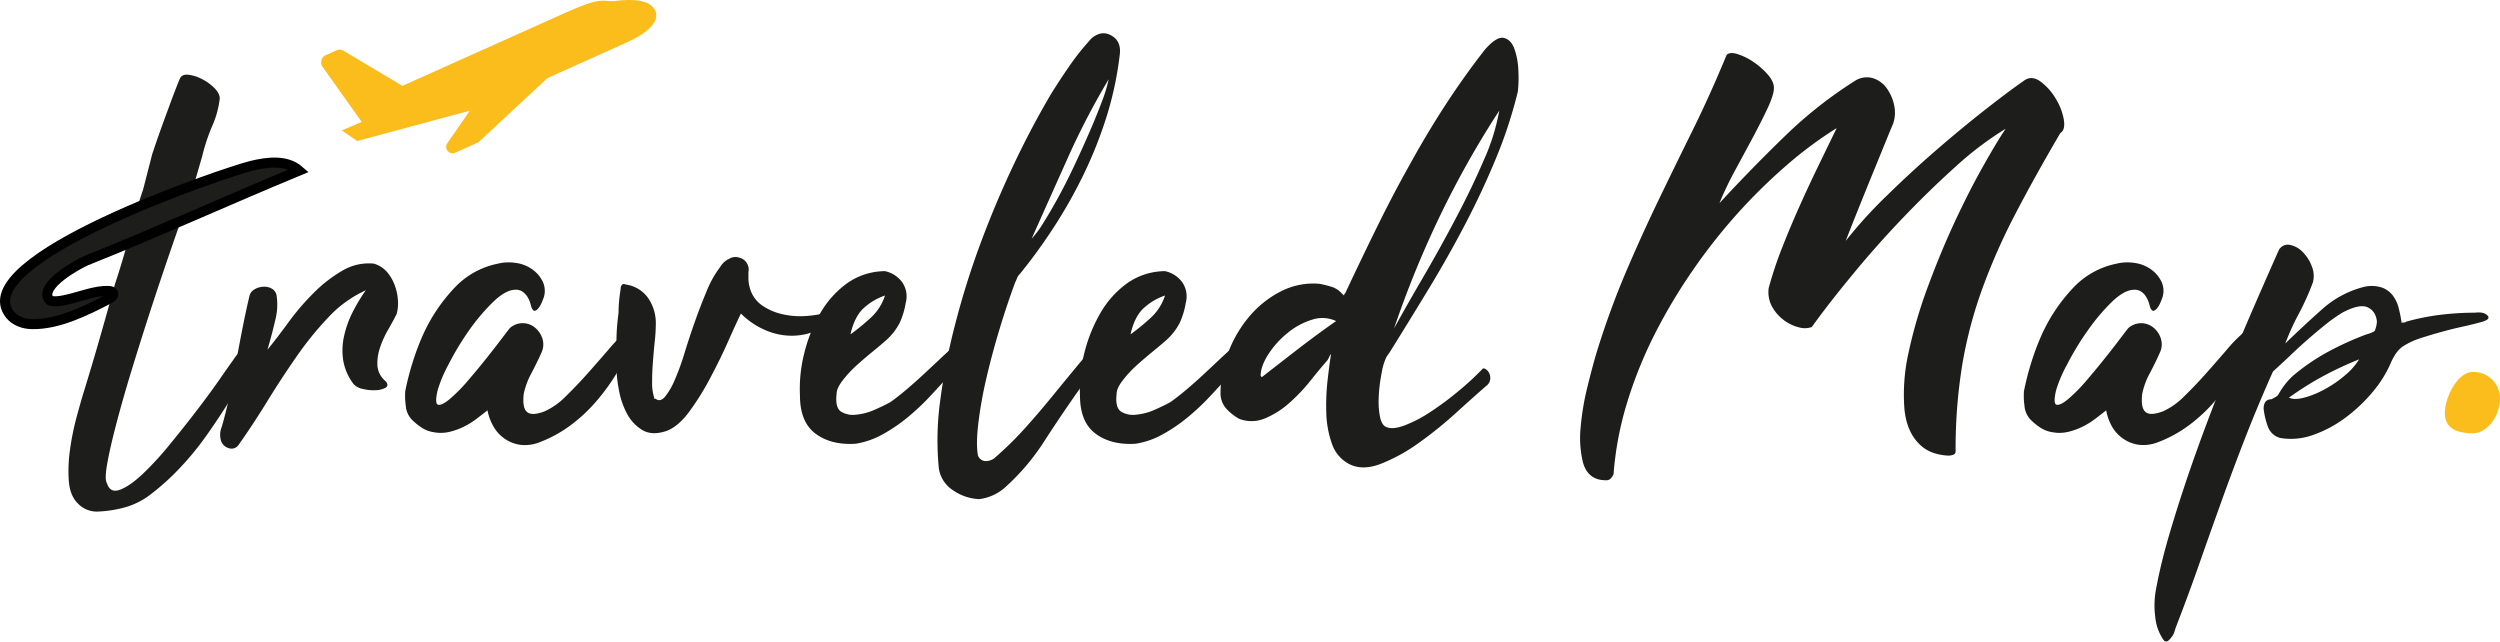
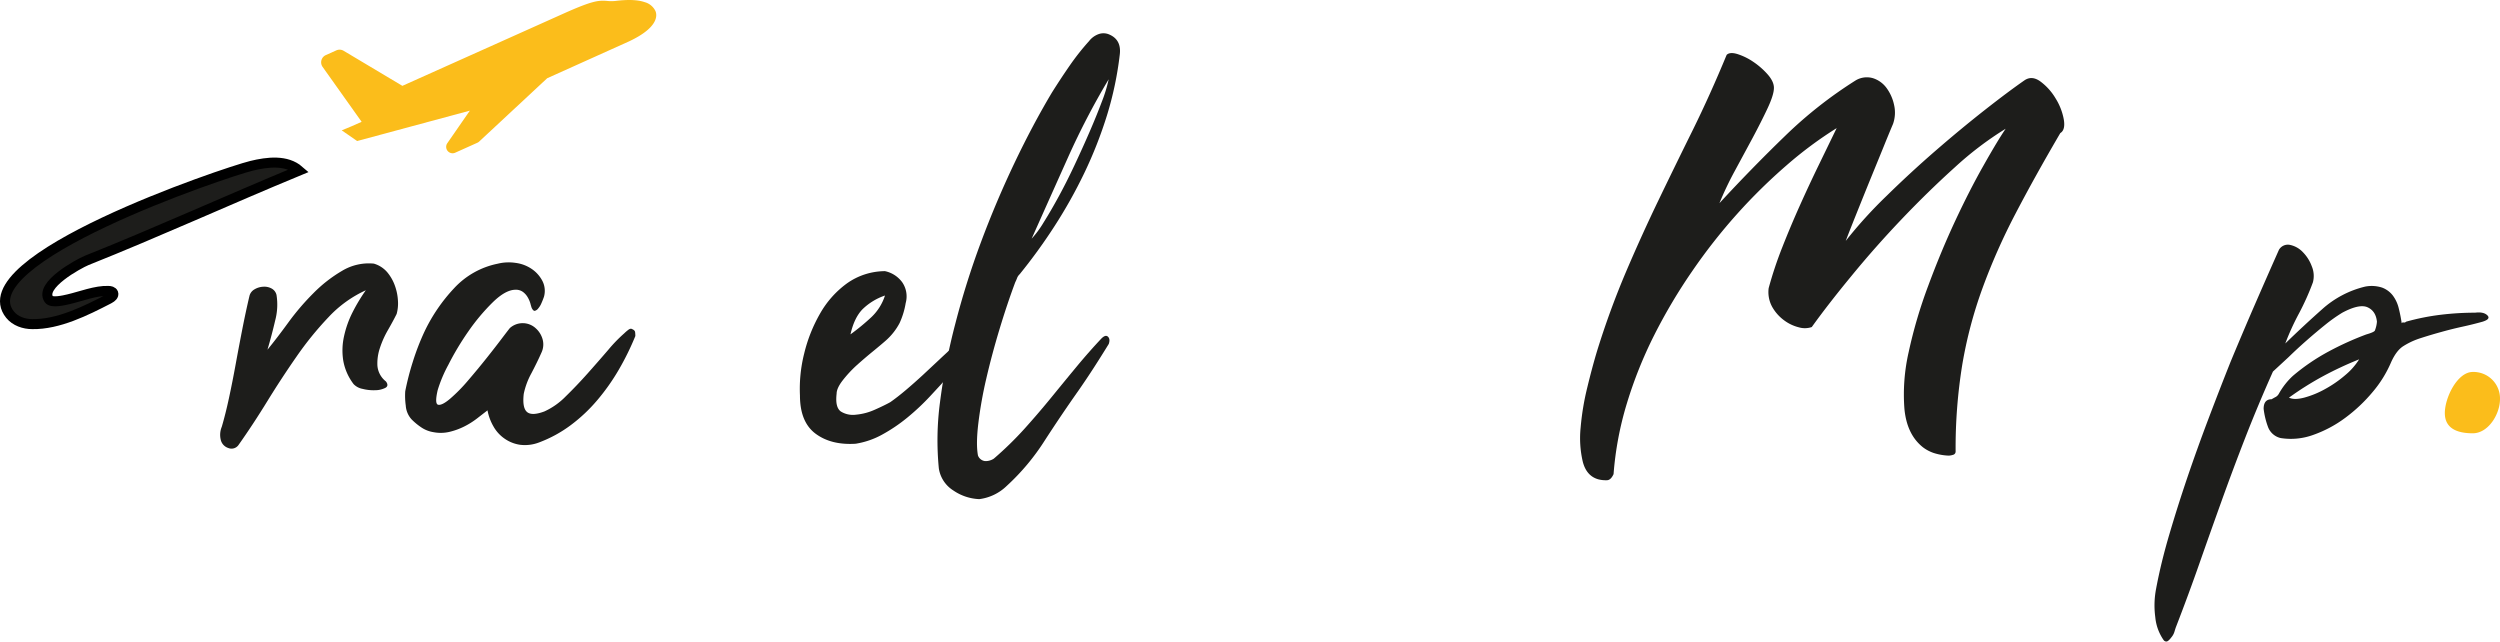
<svg xmlns="http://www.w3.org/2000/svg" viewBox="0 0 998.24 256.15">
  <defs>
    <style>.cls-1,.cls-3{fill:#1d1d1b;}.cls-2{fill:#fbbd1b;}.cls-3{stroke:#000;stroke-miterlimit:10;stroke-width:4px;}</style>
  </defs>
  <title>2Fichier 2</title>
  <g id="Calque_2" data-name="Calque 2">
    <g id="Calque_1-2" data-name="Calque 1">
-       <path class="cls-1" d="M60.77,61.57q1.27-3.81,2.76-8.06c1-2.83,2-5.58,3-8.27S68.44,40,69.36,37.6s1.73-4.46,2.44-6.16c.57-1.27,1.73-1.8,3.5-1.59a16.44,16.44,0,0,1,5.52,1.81,18.92,18.92,0,0,1,5,3.71c1.41,1.49,2,2.86,1.91,4.14a37.68,37.68,0,0,1-3,10.82,75.39,75.39,0,0,0-4,12.09L76.79,76c.07.15-.11.57-.53,1.28a.61.61,0,0,1-.21.42.59.59,0,0,0-.21.43q-3.41,9.33-7.43,21t-8.06,24q-4,12.31-7.64,24.19t-6.16,21.53Q44,178.49,42.84,185c-.78,4.31-.81,7-.11,8q1.27,4,5.2,2.54t9.13-6.36A126.87,126.87,0,0,0,68,177.22q5.73-7,10.93-13.8t9-12.3q3.82-5.52,5.09-7.22a21.31,21.31,0,0,1,2.44-3.18,32.87,32.87,0,0,1,3.5-3.18c.57-.43,1.24-.88,2-1.38a3.13,3.13,0,0,1,2-.64q.86.1.75,1.38a14.66,14.66,0,0,1-1.59,4.25c-.85,1.69-2.2,4.28-4,7.74s-4.1,7.36-6.79,11.67-5.65,8.77-8.91,13.37a116.71,116.71,0,0,1-10.5,12.83,96.59,96.59,0,0,1-11.46,10.4,29.85,29.85,0,0,1-11.77,5.73,46.77,46.77,0,0,1-9.77,1.38A10.43,10.43,0,0,1,31.06,201q-3.18-3.18-3.6-9.12A59.41,59.41,0,0,1,28,179.23a106.6,106.6,0,0,1,2.65-12.94q1.7-6.25,2.76-9.66,3.39-11,6.47-21.74t6.05-21.54q3.18-9.55,5.83-19.63t5.41-18.14Z" />
      <path class="cls-1" d="M146.07,115.9a47.11,47.11,0,0,0-14.86,10.71,131,131,0,0,0-12.83,15.81q-6.06,8.7-11.78,18t-11.46,17.4a3.4,3.4,0,0,1-4,1.06,4.5,4.5,0,0,1-3-3.29,8.42,8.42,0,0,1,.42-5.19q1.5-5.1,2.87-11.46t2.65-13.37q1.28-7,2.65-14t2.87-13.37a4.16,4.16,0,0,1,2-2.65,7.46,7.46,0,0,1,3.5-1.06,6,6,0,0,1,3.4.74,3.9,3.9,0,0,1,1.91,2.54,24.53,24.53,0,0,1-.53,10.19q-1.38,5.94-3.08,11.67,3.82-4.66,8.38-10.93a98.74,98.74,0,0,1,10-11.67,55.27,55.27,0,0,1,11.45-8.91,20.69,20.69,0,0,1,12.63-2.86,11.08,11.08,0,0,1,5.41,3.5,17.62,17.62,0,0,1,3.08,5.51,21.06,21.06,0,0,1,1.16,6,15.71,15.71,0,0,1-.53,5.09c-1,2-2.16,4.14-3.5,6.47a37.21,37.21,0,0,0-3.18,7.11,19.2,19.2,0,0,0-1,7.11,8.9,8.9,0,0,0,3.4,6.26c.85,1.13.77,2-.21,2.55a9,9,0,0,1-4,.95,17.71,17.71,0,0,1-5.1-.53,6.62,6.62,0,0,1-3.6-1.91,21.62,21.62,0,0,1-4.14-9.44,26,26,0,0,1,.32-9.65,39.93,39.93,0,0,1,3.39-9.55A70,70,0,0,1,146.07,115.9Z" />
      <path class="cls-1" d="M194.66,163.85l-4.25,3.29a31.19,31.19,0,0,1-5.09,3.18,27.13,27.13,0,0,1-5.84,2.12,15.28,15.28,0,0,1-6.47.11,11.91,11.91,0,0,1-4.66-1.81,24.61,24.61,0,0,1-4-3.28,9.05,9.05,0,0,1-2.33-5.52,28.16,28.16,0,0,1-.21-5.73,107.66,107.66,0,0,1,3-11.67,97,97,0,0,1,4.67-12.1,67.64,67.64,0,0,1,11.88-17.39,32.47,32.47,0,0,1,17.4-9.76,18.34,18.34,0,0,1,7.11-.32,14.78,14.78,0,0,1,6.47,2.44,13.09,13.09,0,0,1,4.24,4.77,8.66,8.66,0,0,1,.64,6.26q-.43,1.28-1,2.55a7.59,7.59,0,0,1-1.27,2.12,2.56,2.56,0,0,1-1.38,1c-.42.08-.85-.31-1.27-1.16-.15-.43-.32-1-.53-1.81a10.63,10.63,0,0,0-1-2.33,7.15,7.15,0,0,0-1.8-2.12,4.71,4.71,0,0,0-3.08-1q-4,0-9.12,5A81,81,0,0,0,187,132.34,111,111,0,0,0,179,145.71a53.52,53.52,0,0,0-4.24,10.08q-1.28,5.52.21,5.83c1,.21,2.55-.56,4.67-2.33a65.3,65.3,0,0,0,7.22-7.32q4-4.66,7.63-9.23t6.26-8.07q2.66-3.49,2.87-3.71a7.69,7.69,0,0,1,10.29.11,9.2,9.2,0,0,1,2.76,4.45,7.66,7.66,0,0,1-.53,5.41q-1.49,3.4-3.93,8.07a29.53,29.53,0,0,0-3.08,8.27c-.42,3.68,0,6.08,1.28,7.21s3.6,1.07,7-.21a28.29,28.29,0,0,0,8.49-6q4.46-4.35,8.8-9.23t8.17-9.34a58.74,58.74,0,0,1,6.37-6.58,17.54,17.54,0,0,1,1.59-1.38c.64-.49,1.17-.6,1.59-.32.71.29,1.09.68,1.17,1.17a11.5,11.5,0,0,1,.1,1.59,106.65,106.65,0,0,1-6.57,13.37,84.2,84.2,0,0,1-8.6,12.2,63.7,63.7,0,0,1-10.61,10,51.14,51.14,0,0,1-12.62,6.9,15.73,15.73,0,0,1-7.64.95,14.4,14.4,0,0,1-6.15-2.44,14.62,14.62,0,0,1-4.46-4.88A20.19,20.19,0,0,1,194.66,163.85Z" />
-       <path class="cls-1" d="M261.7,159.18q1.92,1.48,3.82-.74a28.3,28.3,0,0,0,3.93-6.79,97.58,97.58,0,0,0,3.92-10.82q1.92-6.26,4.14-12.52t4.67-12.1a42.08,42.08,0,0,1,5.41-9.65,8.1,8.1,0,0,1,3.5-3.18,4.88,4.88,0,0,1,4.35-.43,4.55,4.55,0,0,1,2.76,2.12,4.68,4.68,0,0,1,.64,3.61v2.65a12.93,12.93,0,0,0,.42,3.08,12.61,12.61,0,0,0,4.88,7.43,23,23,0,0,0,8.17,3.6,31.67,31.67,0,0,0,9.34.75,43.24,43.24,0,0,0,8.59-1.38,7.18,7.18,0,0,0,1.59-.22,4.82,4.82,0,0,1,1.7-.1,1.16,1.16,0,0,1,1,.53c.14.28-.14.78-.85,1.48a23.16,23.16,0,0,1-9,6.05A24.92,24.92,0,0,1,314.54,134a26.86,26.86,0,0,1-10-2.66,30.94,30.94,0,0,1-8.7-6.15c-1.28,2.69-3,6.4-5.1,11.14s-4.49,9.59-7.11,14.53a105.47,105.47,0,0,1-8.38,13.48q-4.45,6-9.12,7.74-5.73,1.92-9.55-.31a16.45,16.45,0,0,1-6.15-6.48,31,31,0,0,1-3.29-9.54,52.42,52.42,0,0,1-1-9.13V136.9c0-2.12.08-4.14.22-6.05s.35-3.92.63-6c0-1.56.08-3.11.22-4.67s.35-3.18.63-4.88a2.16,2.16,0,0,1,.53-1.59,1.1,1.1,0,0,1,1.38-.11,13,13,0,0,1,9.12,5.52,17.58,17.58,0,0,1,3,10,70.44,70.44,0,0,1-.43,7.21q-.42,4-.74,8.28t-.32,8a19.9,19.9,0,0,0,.85,6.26q0,.42.21.42Z" />
      <path class="cls-1" d="M319.42,157.91a57.62,57.62,0,0,1,1.69-16.76,60.54,60.54,0,0,1,6.37-16,38.12,38.12,0,0,1,10.71-12,26.41,26.41,0,0,1,15.18-4.88,11.43,11.43,0,0,1,6.89,4.45,9.94,9.94,0,0,1,1.38,8.28,31.22,31.22,0,0,1-2.44,8,24.42,24.42,0,0,1-5.41,6.9q-1.91,1.69-5.3,4.46T341.91,146a48.5,48.5,0,0,0-5.52,6c-1.56,2.05-2.33,3.79-2.33,5.2-.43,3.68.14,6,1.69,7.11a9.11,9.11,0,0,0,6.05,1.27,23.33,23.33,0,0,0,7.53-2c2.55-1.13,4.6-2.13,6.16-3,1.83-1.28,3.89-2.87,6.15-4.78s4.53-3.92,6.79-6l6.58-6.15q3.18-3,5.3-4.88,1.69-1.69,3.08-3.18a13.33,13.33,0,0,1,3.29-2.55,6.14,6.14,0,0,1,2.65-.21c.64.14.53,1.2-.32,3.18a37.09,37.09,0,0,1-4.13,6.79c-1.63,2.12-3.37,4.25-5.2,6.37q-3.82,4.24-8.17,8.91a93.16,93.16,0,0,1-9.13,8.59,64.8,64.8,0,0,1-10,6.79,32.42,32.42,0,0,1-10.71,3.72q-9.76.63-16-4T319.42,157.91ZM353.37,118a23.83,23.83,0,0,0-9,5.51q-3.3,3.41-4.78,10a86.68,86.68,0,0,0,8.38-6.9A20.56,20.56,0,0,0,353.37,118Z" />
      <path class="cls-1" d="M390.5,181.88a3.43,3.43,0,0,0,2.86,2.23,5.9,5.9,0,0,0,3.5-1A136.89,136.89,0,0,0,409,171.28q5.73-6.37,10.92-12.74t10.19-12.41q5-6,9.65-10.93c1.13-1.13,2-1.38,2.66-.74s.74,1.59.31,2.87q-3,4.88-5.94,9.44T430.6,156q-6.59,9.33-13.47,19.94A89.58,89.58,0,0,1,402,194a19.16,19.16,0,0,1-11,5.3,19.71,19.71,0,0,1-10.4-3.5,12.61,12.61,0,0,1-5.73-8.8,115.81,115.81,0,0,1,.43-26.1,247.94,247.94,0,0,1,6.15-31.62A326.05,326.05,0,0,1,391.66,96.8q6-16.12,13.27-31.41T420,37q3.6-5.73,7.21-10.93a96.51,96.51,0,0,1,7.64-9.65,8.48,8.48,0,0,1,3.72-2.76,5.77,5.77,0,0,1,4.56.21q4.67,2.13,4,7.85A135.36,135.36,0,0,1,442,46.09a169.3,169.3,0,0,1-9,22.91,193.44,193.44,0,0,1-11.88,21.22,218.08,218.08,0,0,1-14,19.31,4,4,0,0,0-1,1.48,16.82,16.82,0,0,1-.74,1.7q-3.18,8.49-6.26,18.67t-5.31,19.84a166.1,166.1,0,0,0-3.18,17.93Q389.66,177.43,390.5,181.88ZM442.69,31.66a298.8,298.8,0,0,0-16.33,31.4q-7.23,16.13-14.43,32.25a39.21,39.21,0,0,0,4.77-6.47q2.87-4.56,6.05-10.4t6.36-12.62q3.19-6.79,5.95-13.16t4.88-12A56.87,56.87,0,0,0,442.69,31.66Z" />
-       <path class="cls-1" d="M431.23,157.91a58,58,0,0,1,1.7-16.76,60.54,60.54,0,0,1,6.37-16,37.88,37.88,0,0,1,10.71-12,26.38,26.38,0,0,1,15.17-4.88,11.45,11.45,0,0,1,6.9,4.45,10,10,0,0,1,1.38,8.28,31.22,31.22,0,0,1-2.44,8,24.6,24.6,0,0,1-5.41,6.9q-1.92,1.69-5.31,4.46T453.72,146a47.62,47.62,0,0,0-5.51,6c-1.56,2.05-2.34,3.79-2.34,5.2-.42,3.68.14,6,1.7,7.11a9.11,9.11,0,0,0,6.05,1.27,23.46,23.46,0,0,0,7.53-2c2.55-1.13,4.6-2.13,6.15-3q2.76-1.92,6.16-4.78t6.79-6l6.57-6.15c2.13-2,3.89-3.61,5.31-4.88,1.13-1.13,2.15-2.19,3.08-3.18a13,13,0,0,1,3.29-2.55,6.14,6.14,0,0,1,2.65-.21c.63.14.53,1.2-.32,3.18a37.13,37.13,0,0,1-4.14,6.79c-1.63,2.12-3.36,4.25-5.2,6.37q-3.81,4.24-8.17,8.91a94.21,94.21,0,0,1-9.12,8.59,65.28,65.28,0,0,1-10,6.79,32.4,32.4,0,0,1-10.72,3.72q-9.76.63-16-4T431.23,157.91ZM465.18,118a23.91,23.91,0,0,0-9,5.51q-3.29,3.41-4.77,10a87.91,87.91,0,0,0,8.38-6.9A20.54,20.54,0,0,0,465.18,118Z" />
-       <path class="cls-1" d="M536.69,118a.87.87,0,0,1,.21-.64.19.19,0,0,1,.21-.21q6.57-14,13-27.06T563.32,65q6.67-12.09,14-23.34t15.6-21.85q4.67-5.31,7.53-4.67t4.24,4.35a28.68,28.68,0,0,1,1.59,8.8,50,50,0,0,1-.21,8.28,181.72,181.72,0,0,1-8.59,26.31q-5.41,13.16-12.2,26.2t-14.64,26q-7.86,12.95-15.92,25.88a9.43,9.43,0,0,0-1.59,2.65,27.5,27.5,0,0,0-1,3.08c-.29,1.27-.61,3.08-1,5.41a60.77,60.77,0,0,0-.64,7.32,31.09,31.09,0,0,0,.54,7q.63,3.18,2.33,4c1.7.85,4.17.67,7.43-.53a52.36,52.36,0,0,0,10.39-5.42,121.46,121.46,0,0,0,11.14-8.27,112,112,0,0,0,9.66-8.91c.28-.28.7-.25,1.27.1a4,4,0,0,1,1.38,1.6,4.6,4.6,0,0,1,.42,2.44,4,4,0,0,1-1.59,2.65q-4.87,4.24-12,10.71a159.54,159.54,0,0,1-14.85,12,69.29,69.29,0,0,1-15.17,8.38q-7.42,2.87-12.73.11a14.22,14.22,0,0,1-6.9-8.17,40.12,40.12,0,0,1-2.23-12.31,89.61,89.61,0,0,1,.54-13.15q.74-6.48,1.37-10.29a3.68,3.68,0,0,0-.74,1.16,8.23,8.23,0,0,1-.74,1.38q-3,3.4-6.79,8.17a70.57,70.57,0,0,1-8.38,8.81,34.7,34.7,0,0,1-9.66,6.15,13.83,13.83,0,0,1-10.39.21,21.29,21.29,0,0,1-5.2-4.13,9.23,9.23,0,0,1-2.23-6.48,44.46,44.46,0,0,1,3.08-15.91,48.85,48.85,0,0,1,8.38-14.32,40.54,40.54,0,0,1,12.52-10,28.32,28.32,0,0,1,15.49-3.08,41.34,41.34,0,0,1,4.77,1.17,9,9,0,0,1,4.14,2.65Zm-33.32,32,.43.63Q511,145,518.33,139.34T533.5,128.2a13,13,0,0,0-9.65-.53,28.59,28.59,0,0,0-9.76,5.31,36.09,36.09,0,0,0-7.64,8.48C504.4,144.65,503.37,147.51,503.37,150.06ZM598.65,44.18A376.16,376.16,0,0,0,574.88,86.4a401.12,401.12,0,0,0-18.25,44.77q4.88-8.91,11.57-20.37t13-23.44q6.36-12,11.24-23.34A83,83,0,0,0,598.65,44.18Z" />
      <path class="cls-1" d="M706.22,115.05a155.2,155.2,0,0,1,5.41-16.24q3.29-8.37,7-16.65T726.17,66q3.81-7.85,7.21-14.85a156.76,156.76,0,0,0-20,14.85A219.76,219.76,0,0,0,693.7,85.34a224.67,224.67,0,0,0-18,22.92,217.9,217.9,0,0,0-15.18,25.56,170.91,170.91,0,0,0-10.92,27.27,130.69,130.69,0,0,0-5.31,28.22c-.71,1.56-1.56,2.37-2.54,2.44a12.1,12.1,0,0,1-3.4-.32q-4.87-1.27-6.36-7.11a41.33,41.33,0,0,1-.85-13.58,103.63,103.63,0,0,1,2.65-16q2-8.26,3.93-14.64a330.38,330.38,0,0,1,11.56-31.61q6.25-14.64,13-28.65t13.68-28q6.9-14,13.48-29.92,1.27-1.27,4.35-.32a24.28,24.28,0,0,1,6.26,3.07,29.94,29.94,0,0,1,5.73,5c1.69,1.91,2.54,3.72,2.54,5.41q0,2.76-2.54,8.17t-6,11.88l-7.22,13.37a132,132,0,0,0-6,12.63q12.93-14,26.1-26.74A171.38,171.38,0,0,1,741,32.08a8.69,8.69,0,0,1,6.9-.85,10.74,10.74,0,0,1,5.41,3.93,17.55,17.55,0,0,1,3,6.79,13.61,13.61,0,0,1-.43,7.53q-1.7,4-4.24,10.29l-5.31,13Q743.56,79.61,741,86t-4,10.18a178.73,178.73,0,0,1,16.34-18q9.75-9.55,19.94-18.36t19.52-16.12q9.35-7.32,15.49-11.57,3-2.11,6.47.43a22.9,22.9,0,0,1,6,6.68,23.84,23.84,0,0,1,3.29,8.38q.74,4.24-1.38,5.52-10.19,17.4-17.93,32.25a246.88,246.88,0,0,0-13.15,29.71,173.29,173.29,0,0,0-8.07,30.55,208.19,208.19,0,0,0-2.65,34.59,1.34,1.34,0,0,1-1.06,1.38,6.28,6.28,0,0,1-1.7.31,22.32,22.32,0,0,1-6-1.06,15.07,15.07,0,0,1-4.36-2.33q-6.36-5.1-7.32-15.28a76,76,0,0,1,1.7-22.7,189.1,189.1,0,0,1,7.75-26.31Q775,100.4,780.8,88t11.36-22.17q5.51-9.76,8.7-14.43a133.47,133.47,0,0,0-20.27,15.38q-10.71,9.66-21.22,20.69T739.43,110q-9.45,11.46-16,20.59a8.55,8.55,0,0,1-5.2.1,16.44,16.44,0,0,1-5.94-2.86,16.93,16.93,0,0,1-4.67-5.31A12.26,12.26,0,0,1,706.22,115.05Z" />
-       <path class="cls-1" d="M841,163.85l-4.25,3.29a31.19,31.19,0,0,1-5.09,3.18,27.24,27.24,0,0,1-5.83,2.12,15.33,15.33,0,0,1-6.48.11,11.91,11.91,0,0,1-4.66-1.81,24.61,24.61,0,0,1-4-3.28,9.11,9.11,0,0,1-2.33-5.52,28.16,28.16,0,0,1-.21-5.73,110,110,0,0,1,3-11.67,97,97,0,0,1,4.67-12.1,67.64,67.64,0,0,1,11.88-17.39,32.47,32.47,0,0,1,17.4-9.76,18.34,18.34,0,0,1,7.11-.32,14.78,14.78,0,0,1,6.47,2.44,13.09,13.09,0,0,1,4.24,4.77,8.66,8.66,0,0,1,.64,6.26c-.29.85-.6,1.7-1,2.55a7.59,7.59,0,0,1-1.27,2.12,2.53,2.53,0,0,1-1.38,1c-.42.08-.85-.31-1.27-1.16-.14-.43-.32-1-.53-1.81a10.63,10.63,0,0,0-1-2.33,7,7,0,0,0-1.8-2.12,4.69,4.69,0,0,0-3.08-1q-4,0-9.12,5a81,81,0,0,0-9.76,11.67,111,111,0,0,0-8.07,13.37A53.52,53.52,0,0,0,821,155.79q-1.28,5.52.21,5.83c1,.21,2.55-.56,4.67-2.33a65.3,65.3,0,0,0,7.22-7.32q4-4.66,7.63-9.23t6.26-8.07q2.65-3.49,2.87-3.71a8,8,0,0,1,5.52-1.91,7.91,7.91,0,0,1,4.77,2,9.2,9.2,0,0,1,2.76,4.45,7.66,7.66,0,0,1-.53,5.41q-1.49,3.4-3.93,8.07a29.15,29.15,0,0,0-3.07,8.27c-.43,3.68,0,6.08,1.27,7.21s3.61,1.07,7-.21a28.29,28.29,0,0,0,8.49-6q4.46-4.35,8.8-9.23t8.17-9.34a58.74,58.74,0,0,1,6.37-6.58,17.54,17.54,0,0,1,1.59-1.38c.64-.49,1.17-.6,1.59-.32q1.07.44,1.17,1.17a11.5,11.5,0,0,1,.1,1.59,106.65,106.65,0,0,1-6.57,13.37,83.44,83.44,0,0,1-8.6,12.2,63.7,63.7,0,0,1-10.61,10,51.14,51.14,0,0,1-12.62,6.9,15.73,15.73,0,0,1-7.64.95,14.45,14.45,0,0,1-6.15-2.44,14.62,14.62,0,0,1-4.46-4.88A20.19,20.19,0,0,1,841,163.85Z" />
      <path class="cls-1" d="M907.58,148.36q-6.15,13.8-11.14,26.63T887,200.24q-4.46,12.4-8.81,24.82t-9.44,25.57c-.14.43-.32,1-.53,1.7a6.24,6.24,0,0,1-1.17,2.12c-.85,1.13-1.52,1.7-2,1.7a1.33,1.33,0,0,1-1.17-.64,19.08,19.08,0,0,1-3.29-9.12,35.31,35.31,0,0,1,.32-11.25q1.9-10.19,5.2-21.43t7.21-22.81q3.93-11.57,8.38-23.34t8.92-23q5.29-12.73,10-23.55t9.33-21.22a4.11,4.11,0,0,1,4.46-2,9.83,9.83,0,0,1,5.09,2.87,15.87,15.87,0,0,1,3.61,5.73,9.93,9.93,0,0,1,.42,6.36,101.43,101.43,0,0,1-5.62,12.52,101.18,101.18,0,0,0-5.41,11.88q7.42-7.2,14.85-13.79a39.42,39.42,0,0,1,17-8.91,13.44,13.44,0,0,1,6.9.42,9.68,9.68,0,0,1,4.24,3.19,14,14,0,0,1,2.33,5.09,56.64,56.64,0,0,1,1.17,5.94.61.61,0,0,1,.74-.32,1,1,0,0,0,1-.32,92.23,92.23,0,0,1,13.79-2.76,115.68,115.68,0,0,1,13.79-.84q3.39-.42,4.88,1.06t-1.91,2.54q-3.81,1.07-8.06,2t-8.49,2.12q-4.25,1.17-8.17,2.44a29.63,29.63,0,0,0-6.89,3.18q-2.76,1.71-4.88,6.37a46.65,46.65,0,0,1-7.43,12,62.94,62.94,0,0,1-10.93,10.29,48.23,48.23,0,0,1-12.73,6.79,26,26,0,0,1-13.05,1.27,7.08,7.08,0,0,1-5.09-4.56,31.2,31.2,0,0,1-1.7-7.11c0-2.54,1.06-3.82,3.18-3.82.71-.42,1.28-.74,1.7-.95a3.39,3.39,0,0,0,1.27-1.38,28.78,28.78,0,0,1,5.52-7,82.41,82.41,0,0,1,14.32-9.76,120.85,120.85,0,0,1,15-6.79c2-.57,3.11-1.07,3.4-1.49a11.92,11.92,0,0,0,.85-3.61c-.29-2.82-1.52-4.73-3.72-5.73s-5.55-.28-10.08,2.13a62.84,62.84,0,0,0-6.89,4.88q-3.72,3-7.43,6.26t-7.11,6.57Q910.34,145.82,907.58,148.36Zm6.37,10.4q2.12,1.06,6.15,0a36.7,36.7,0,0,0,8.28-3.4,46.31,46.31,0,0,0,8-5.52,26.52,26.52,0,0,0,5.62-6.36,140.69,140.69,0,0,0-14.32,6.68A123.92,123.92,0,0,0,914,158.76Z" />
      <path class="cls-2" d="M142.61,56.31l45-12.13-9,13A2.56,2.56,0,0,0,181.7,61l8.91-4a2.92,2.92,0,0,0,.7-.46l27.18-25.3,32.58-14.67c12.36-5.77,11.26-10.81,10.62-12.22A6.72,6.72,0,0,0,257.36.84c-2.73-.93-6.48-1.08-11.47-.48a15,15,0,0,1-3.53,0C239,.11,236.67.2,224.92,5.47L160.67,34.28l-23.46-14a3.16,3.16,0,0,0-2.91-.17L130.1,22a3.16,3.16,0,0,0-1.28,4.72L144.4,48.64l-3.9,1.73-4.05,1.68" />
      <path class="cls-3" d="M43.33,119.42c-9,4.64-20,10.17-30.43,10-3.32,0-6.78-1.18-8.87-3.76-17.69-21.9,85.73-56.85,96.39-59.45,6.43-1.57,14-2.45,19,1.9C91,79.86,63.06,92.63,34.57,104c-3.29,1.39-18.89,9.86-15.08,15.5,1.07,1.6,6,.43,7.84,0,4.79-1.1,11-3.56,15.94-3.33.75,0,1.67.19,1.94.9.33.88-.63,1.68-1.47,2.12Z" />
      <path class="cls-2" d="M976.21,164.94c0,6.17,5,8.07,11.16,8.07s10.87-7.56,10.87-13.72a10.59,10.59,0,0,0-10.87-10.77C981.21,148.52,976.21,158.78,976.21,164.94Z" />
    </g>
  </g>
</svg>